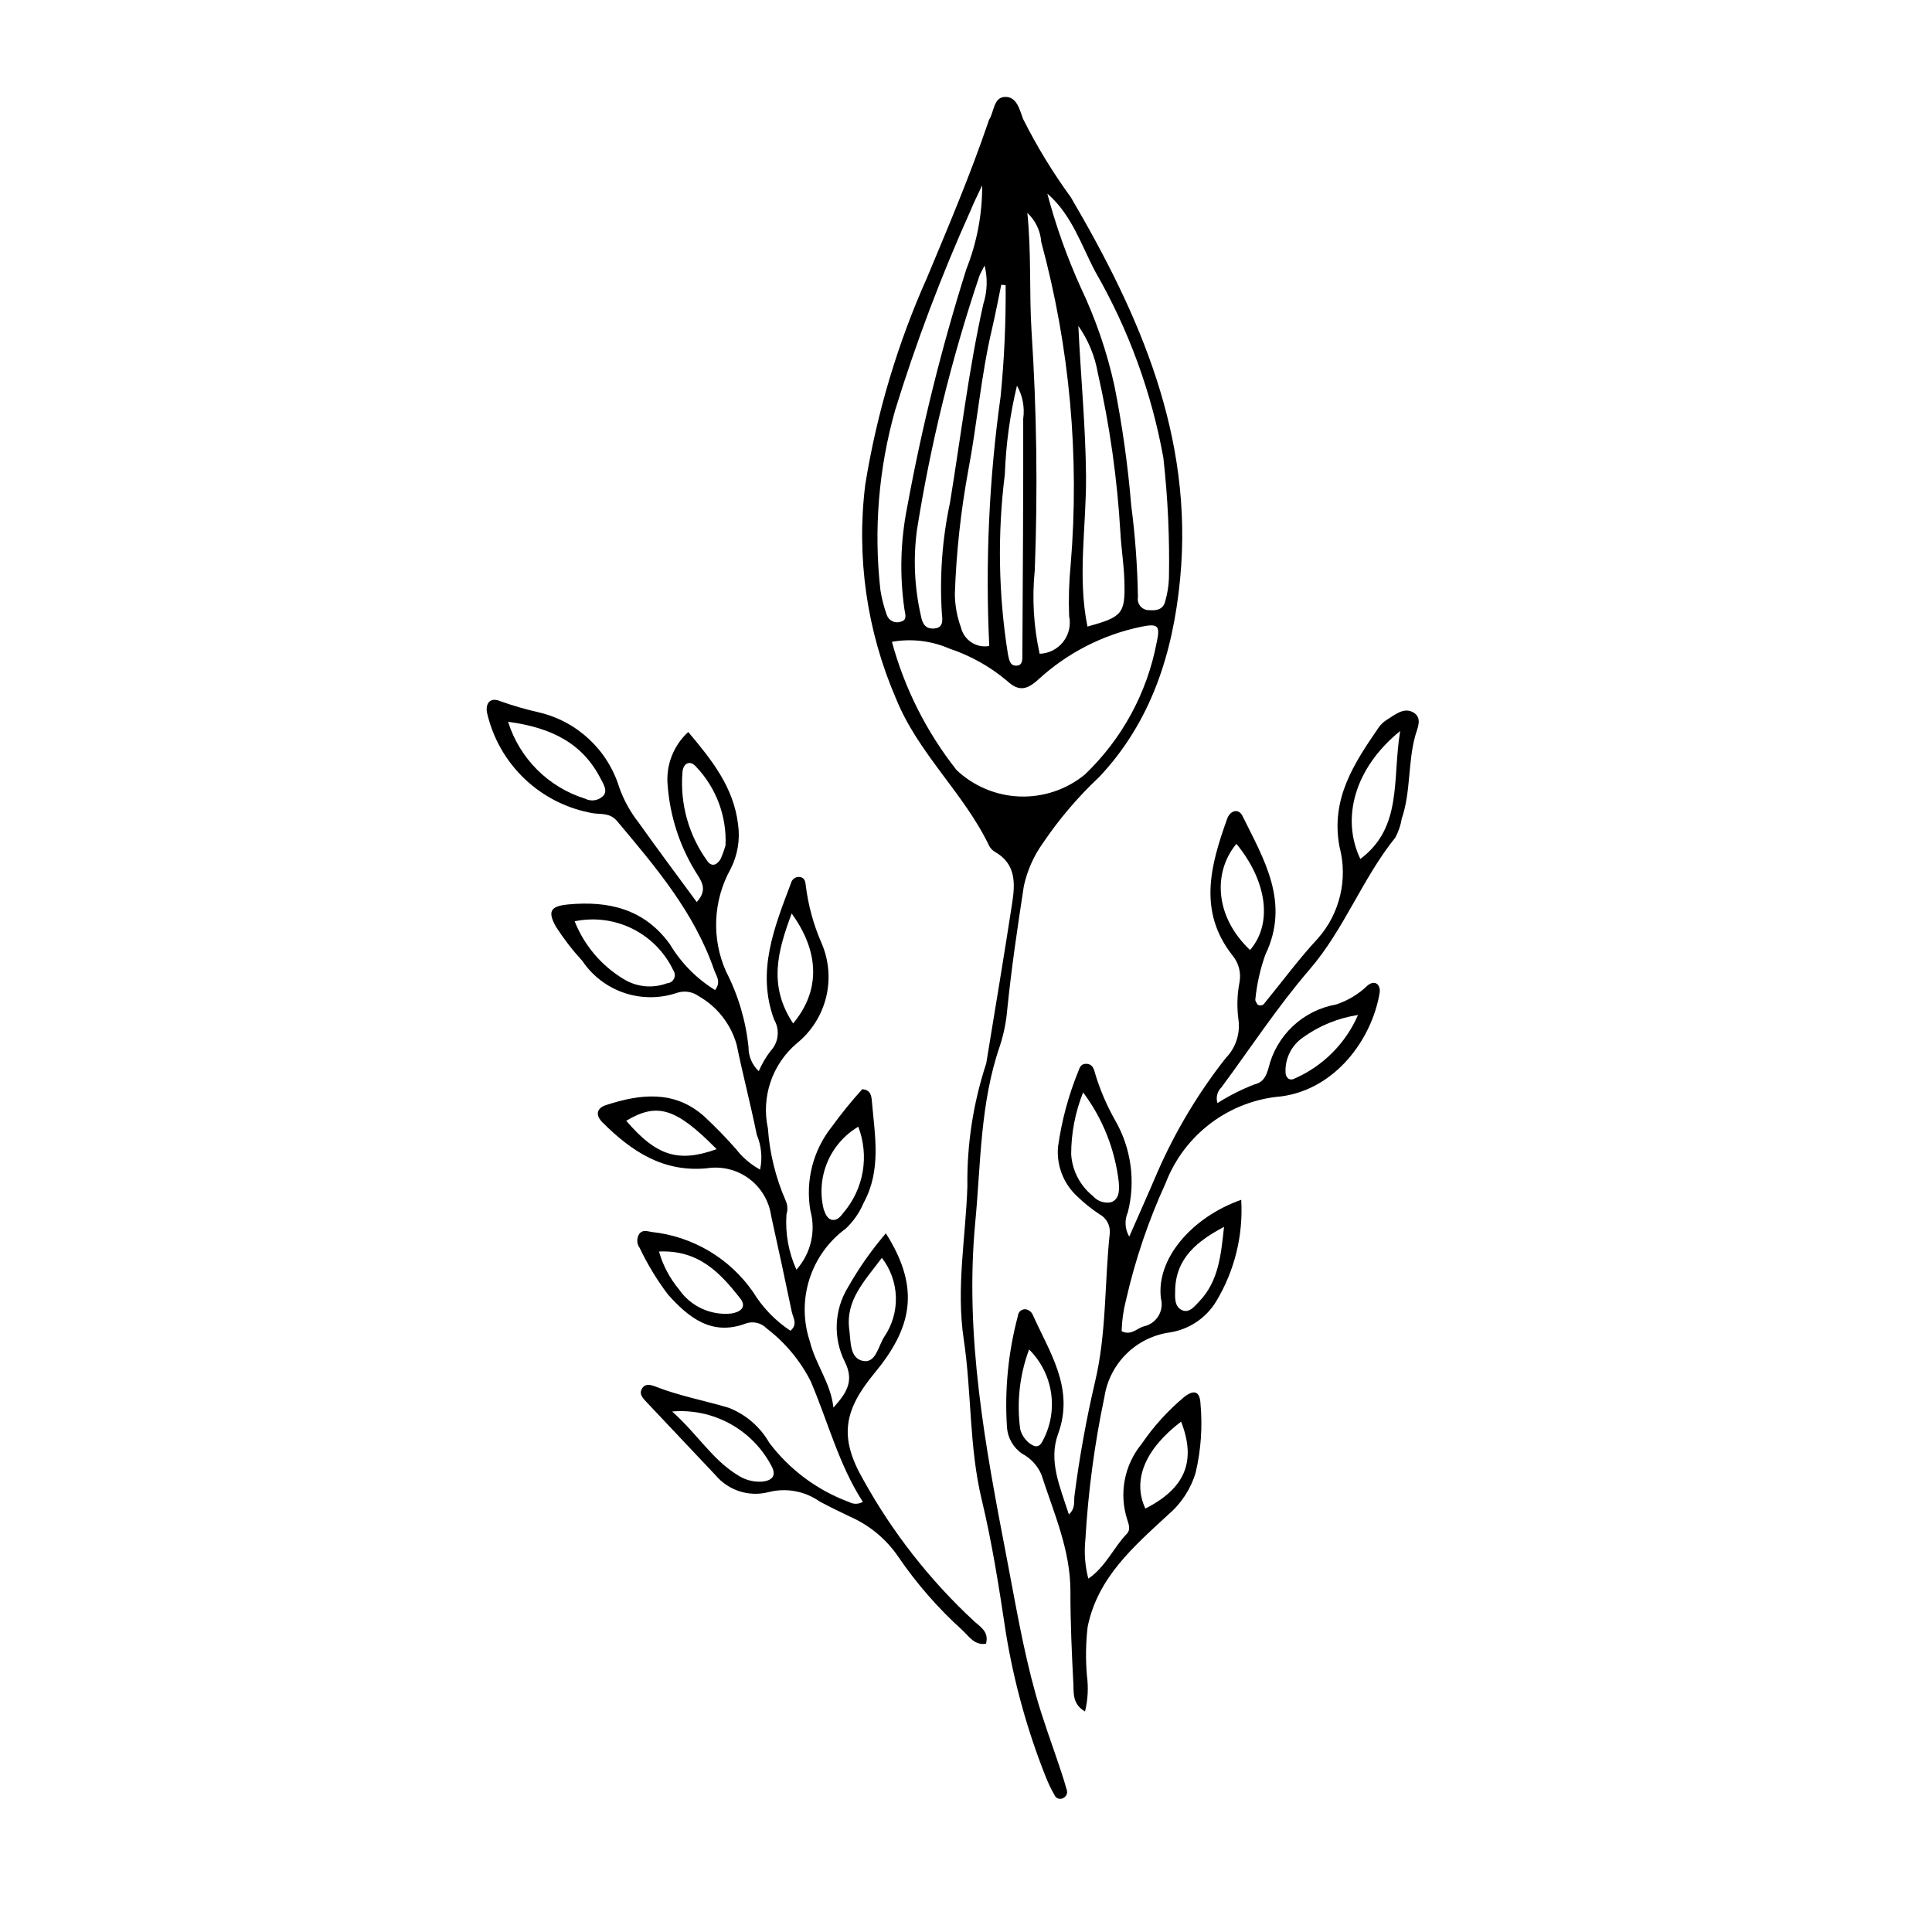
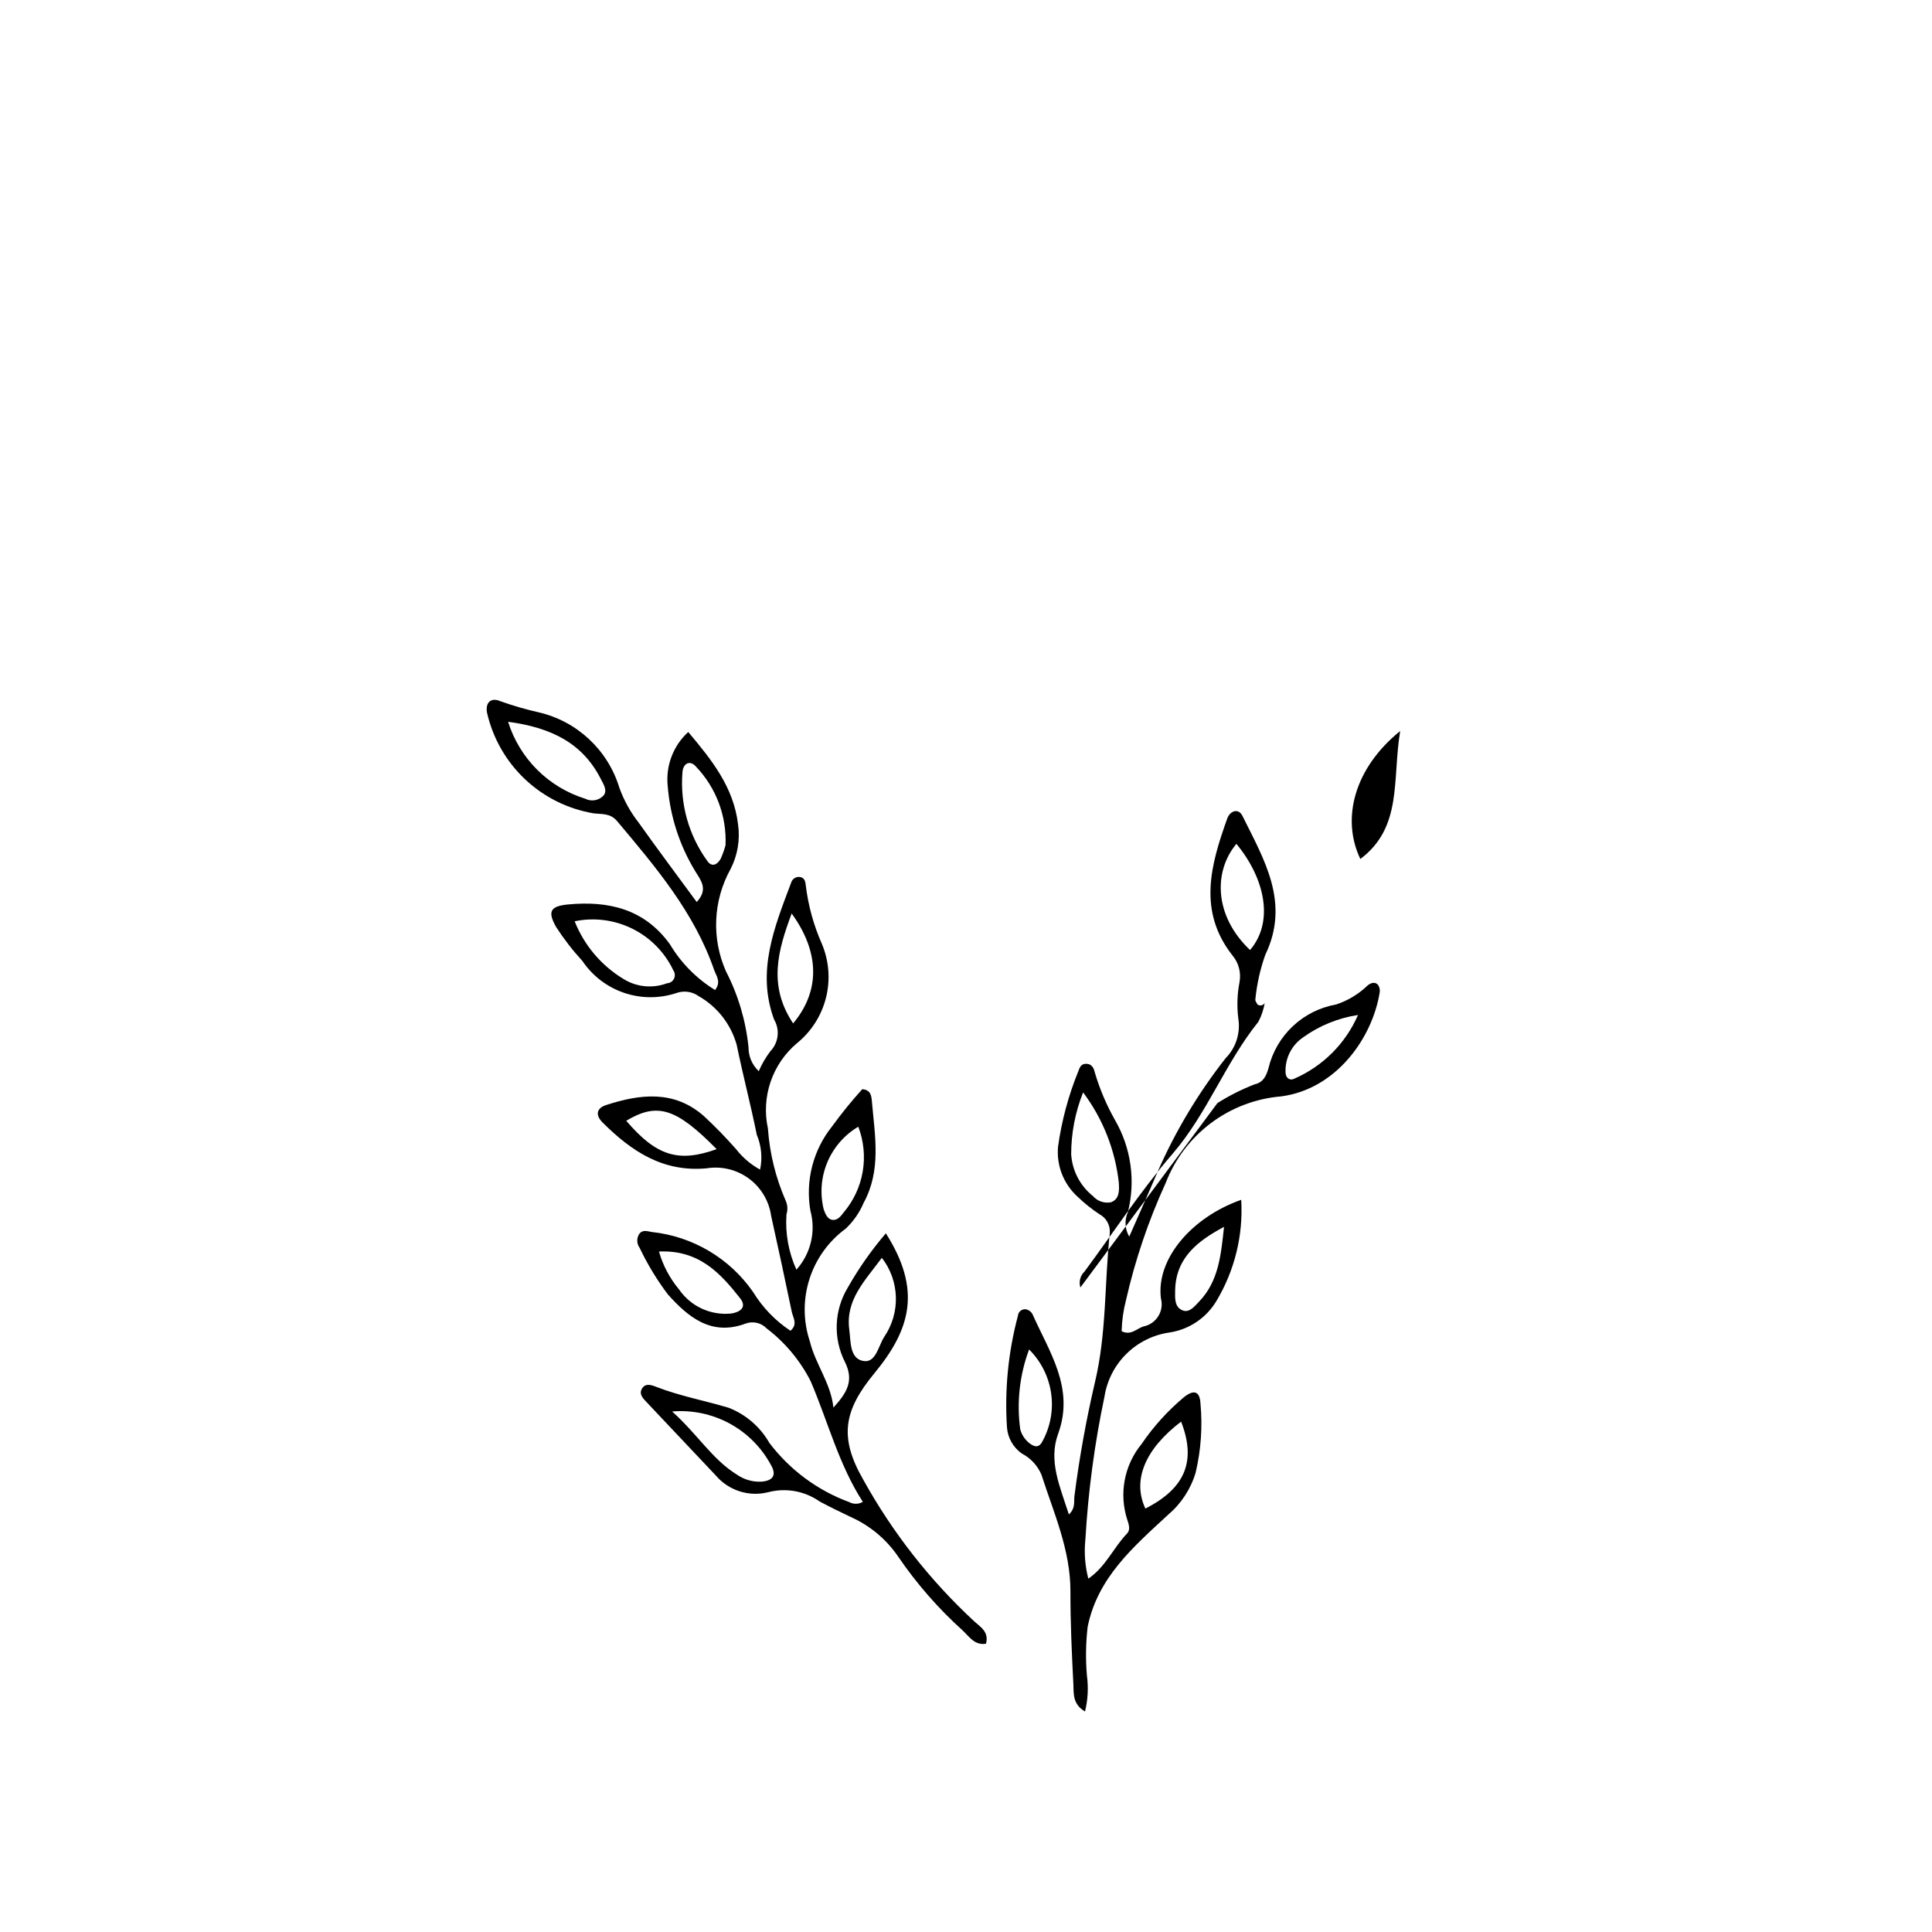
<svg xmlns="http://www.w3.org/2000/svg" fill="#000000" width="800px" height="800px" version="1.1" viewBox="144 144 512 512">
  <g>
-     <path d="m405.36 425.83c2.363-14.5 4.742-28.566 6.902-42.664 0.781-5.09 0.949-10.215-4.492-13.352-0.676-0.375-1.234-0.934-1.605-1.609-6.695-14.023-18.844-24.461-24.758-39.176-7.699-17.82-10.496-37.379-8.098-56.645 3.051-18.879 8.543-37.281 16.34-54.746 5.688-13.625 11.461-27.23 16.23-41.223 0.059-0.246 0.145-0.488 0.258-0.719 1.309-2.074 1.18-5.762 3.992-5.996 3.367-0.285 4.086 3.461 5 5.824v0.004c3.644 7.258 7.883 14.207 12.668 20.773 18.27 31.191 32.516 63.445 28.961 100.97-1.879 19.836-7.691 38.055-21.484 52.668-5.606 5.258-10.602 11.133-14.902 17.504-2.441 3.41-4.156 7.289-5.043 11.387-1.664 10.832-3.273 21.656-4.383 32.559v0.004c-0.27 3.305-0.922 6.57-1.945 9.727-5.273 15.18-5.051 31.098-6.543 46.777-2.856 30.043 2.629 59.332 8.262 88.594 2.356 12.234 4.394 24.551 7.762 36.559 1.922 6.852 4.445 13.527 6.684 20.289 0.559 1.684 1.09 3.379 1.562 5.086h0.008c0.215 0.766-0.117 1.578-0.805 1.977-0.414 0.305-0.949 0.395-1.441 0.246-0.496-0.148-0.891-0.52-1.07-1.004-0.879-1.543-1.648-3.148-2.301-4.801-4.891-12.309-8.43-25.113-10.559-38.188-1.777-11.828-3.617-23.656-6.41-35.305-3.344-13.961-2.641-28.375-4.754-42.457-2.035-13.57 0.516-26.926 0.969-40.375h0.004c-0.164-11.098 1.523-22.145 4.992-32.691zm-24.992-111.74c3.363 12.371 9.195 23.934 17.141 33.992 4.555 4.293 10.516 6.777 16.77 6.996 6.254 0.215 12.375-1.852 17.215-5.816 9.836-9.391 16.492-21.617 19.031-34.977 1.008-4.473 0.348-5.098-4.012-4.211v0.004c-10.242 2.106-19.715 6.965-27.406 14.051-3.066 2.769-5.188 3.117-8.242 0.301v-0.004c-4.484-3.777-9.645-6.672-15.207-8.52-4.805-2.102-10.125-2.734-15.289-1.816zm39.148 3.168c2.445-0.082 4.731-1.242 6.238-3.168 1.512-1.93 2.086-4.426 1.578-6.82-0.176-4.566-0.039-9.141 0.414-13.688 2.375-28.727-0.266-57.648-7.809-85.465-0.207-2.941-1.523-5.695-3.68-7.707 1.109 11.109 0.469 21.285 1.113 31.379v0.004c1.375 21.07 1.66 42.199 0.855 63.297-0.75 7.41-0.312 14.895 1.289 22.168zm2.035-121.95c2.258 8.531 5.223 16.859 8.863 24.895 3.938 8.289 6.926 16.992 8.902 25.953 2.086 10.48 3.578 21.074 4.465 31.727 1.055 8.062 1.648 16.18 1.781 24.312-0.16 0.898 0.094 1.82 0.699 2.504 0.602 0.684 1.484 1.051 2.394 1 1.953 0.16 3.644-0.223 4.148-2.391 0.566-1.957 0.895-3.981 0.977-6.019 0.211-10.684-0.285-21.371-1.48-31.992-3.129-17.316-9.215-33.969-17.992-49.227-3.797-7.125-6.207-15.105-12.758-20.762zm-17.266-2.184c-1.043 2.246-2.188 4.453-3.109 6.75-7.734 17.188-14.402 34.832-19.961 52.844-4.371 15.473-5.699 31.645-3.902 47.625 0.352 2.262 0.918 4.484 1.695 6.637 0.258 0.738 0.805 1.34 1.512 1.672 0.711 0.328 1.52 0.359 2.254 0.086 1.66-0.418 1.156-1.883 0.93-3.141l-0.004-0.004c-1.324-9.086-1.074-18.332 0.738-27.332 3.91-21.305 9.145-42.344 15.676-62.996 2.793-7.047 4.211-14.562 4.172-22.141zm25.488 37.227c0.625 13.395 1.918 26.531 2.035 39.738 0.117 13.266-2.328 26.598 0.375 39.953 9.285-2.543 10.043-3.394 9.793-12.082-0.125-4.305-0.836-8.59-1.062-12.898l-0.004 0.004c-0.828-14.215-2.824-28.332-5.977-42.219-0.785-4.492-2.551-8.758-5.164-12.496zm-24.844-15.988c-0.727 1.449-1.141 2.09-1.387 2.785v0.004c-7.379 21.926-12.91 44.43-16.539 67.277-1.016 7.574-0.664 15.266 1.039 22.715 0.359 1.957 1.055 3.484 3.281 3.426 2.594-0.07 2.508-1.898 2.293-3.805-0.648-9.906 0.07-19.852 2.141-29.559 2.883-17.551 4.953-35.246 8.832-52.633v0.004c1.059-3.309 1.176-6.844 0.34-10.215zm5.578 5.223-1.16-0.137c-0.816 3.926-1.551 7.875-2.469 11.777-2.922 12.391-3.918 25.105-6.301 37.574-1.977 10.75-3.152 21.629-3.531 32.555 0.02 3.047 0.57 6.07 1.621 8.934 0.797 3.367 4.094 5.523 7.496 4.902-1.062-22.094-0.055-44.238 3.012-66.145 0.965-9.789 1.41-19.625 1.332-29.461zm3 26.617c-1.852 7.688-2.93 15.543-3.211 23.445-1.98 15.852-1.707 31.902 0.809 47.676 0.332 1.609 0.566 3.277 2.477 3.066 1.512-0.168 1.352-1.867 1.359-3.09 0.109-20.77 0.266-41.535 0.219-62.301l-0.004-0.004c0.441-3.031-0.141-6.125-1.648-8.793z" />
    <path d="m405.3 579.6c-3.023 0.512-4.492-1.938-6.215-3.539-6.434-5.805-12.156-12.355-17.043-19.516-3.152-4.629-7.535-8.289-12.66-10.559-2.754-1.32-5.512-2.641-8.199-4.094h0.004c-3.949-2.766-8.91-3.66-13.578-2.449-5.109 1.301-10.516-0.422-13.93-4.441-6.125-6.477-12.242-12.957-18.352-19.445-0.844-0.902-1.945-1.969-1.324-3.305 0.883-1.91 2.695-1.191 3.984-0.691 6.203 2.402 12.742 3.606 19.078 5.5v-0.004c4.57 1.773 8.391 5.066 10.82 9.324 5.41 7.144 12.754 12.59 21.16 15.688 1.133 0.617 2.504 0.59 3.613-0.062-6.402-9.906-9.246-21.312-13.84-32.004-2.789-5.469-6.769-10.238-11.652-13.961-1.453-1.512-3.672-2.008-5.629-1.262-9.043 3.367-15.199-1.777-20.516-7.715v0.004c-2.918-3.859-5.43-8.004-7.508-12.371-0.773-1.055-0.84-2.473-0.168-3.594 0.922-1.379 2.254-0.77 3.453-0.602h0.004c10.801 1.164 20.566 6.957 26.766 15.883 2.512 4.109 5.891 7.621 9.906 10.281 2.027-1.715 0.676-3.461 0.344-5.062-1.762-8.473-3.582-16.938-5.457-25.387-0.559-3.945-2.676-7.5-5.879-9.871s-7.223-3.356-11.156-2.738c-11.586 1.113-19.973-4.5-27.617-12.117-2.106-2.098-1.477-3.863 0.895-4.637 9.043-2.941 18.051-4.035 25.949 2.934 2.981 2.766 5.816 5.68 8.5 8.73 1.73 2.231 3.898 4.082 6.375 5.438 0.66-3.094 0.355-6.312-0.871-9.227-1.617-7.984-3.691-15.875-5.332-23.855-1.531-5.457-5.152-10.086-10.074-12.887-1.695-1.215-3.875-1.527-5.84-0.84-4.516 1.512-9.402 1.5-13.914-0.031-4.508-1.527-8.391-4.496-11.055-8.445-2.582-2.812-4.922-5.844-6.996-9.051-2.25-4.019-1.57-5.477 3.168-5.926 10.719-1.02 20.25 1.156 27.023 10.555v0.004c2.953 4.941 7.059 9.102 11.965 12.117 1.699-2.215 0.289-3.762-0.254-5.336-5.277-15.289-15.539-27.32-25.711-39.43-1.809-2.152-3.996-1.785-6.215-2.059-6.832-1.145-13.172-4.297-18.207-9.059-5.035-4.758-8.539-10.914-10.062-17.672-0.438-2.582 0.996-4.062 3.488-3.008 3.352 1.199 6.773 2.195 10.246 2.977 10.172 2.371 18.309 9.984 21.348 19.977 1.207 3.348 2.945 6.481 5.141 9.277 4.977 7.016 10.141 13.895 15.363 21.012 3.215-3.492 1.004-5.832-0.535-8.395h0.004c-4.086-6.789-6.535-14.438-7.156-22.34-0.566-5.367 1.453-10.684 5.441-14.32 6.242 7.406 12.008 14.59 13.199 24.465 0.582 4.062-0.117 8.207-1.992 11.859-4.629 8.344-5.078 18.383-1.207 27.105 3.234 6.273 5.262 13.098 5.973 20.117-0.02 2.398 0.965 4.695 2.715 6.336 0.805-1.883 1.84-3.66 3.078-5.293 2.172-2.25 2.578-5.672 0.992-8.371-4.738-12.801 0.082-24.516 4.488-36.23 0.27-1.023 1.25-1.695 2.301-1.574 1.305 0.176 1.508 1.246 1.598 2.242 0.648 5.316 2.074 10.512 4.238 15.414 1.922 4.527 2.316 9.555 1.125 14.324-1.195 4.773-3.91 9.023-7.738 12.109-3.203 2.711-5.609 6.242-6.957 10.215-1.352 3.973-1.594 8.238-0.703 12.336 0.465 6.602 2.059 13.07 4.707 19.133 0.52 1.141 0.594 2.434 0.211 3.625-0.355 5.039 0.551 10.082 2.637 14.68 3.812-4.25 5.207-10.145 3.703-15.652-1.371-7.926 0.723-16.059 5.75-22.332 2.488-3.422 5.156-6.711 7.996-9.848 2.246 0.168 2.43 1.766 2.555 3.25 0.777 9.086 2.562 18.203-2.219 26.922h0.004c-1.09 2.57-2.707 4.887-4.746 6.797-4.535 3.332-7.898 8.016-9.602 13.383-1.703 5.363-1.664 11.133 0.117 16.469 1.461 6.043 5.555 11.055 6.246 17.551 3.43-3.793 5.606-6.977 3.031-12.125-3.16-6.289-2.844-13.766 0.836-19.77 2.875-5.074 6.234-9.855 10.031-14.281 9.449 14.867 6.676 25.312-3.023 37.059-8.152 9.875-9.426 16.969-2.992 28.18l0.004 0.004c7.766 14.051 17.734 26.77 29.523 37.668 1.598 1.438 3.856 2.699 3.027 5.84zm-109.01-191.45c2.516 6.34 7.027 11.688 12.852 15.234 3.477 2.199 7.785 2.641 11.637 1.188 0.785-0.035 1.484-0.496 1.832-1.199 0.348-0.699 0.289-1.535-0.152-2.18-2.269-4.793-6.082-8.688-10.828-11.051-4.746-2.367-10.148-3.066-15.34-1.992zm-17.641-52.871c3.051 9.734 10.684 17.352 20.422 20.383 1.652 0.852 3.672 0.488 4.922-0.887 1.004-1.371-0.066-2.938-0.73-4.254-4.789-9.473-12.973-13.68-24.613-15.242zm99.051 142.06c-4.551 6.156-9.68 11.184-8.629 19.047 0.418 3.137 0.062 7.648 3.719 8.289 3.324 0.582 3.961-3.938 5.527-6.375v-0.004c2.125-3.109 3.211-6.812 3.098-10.578-0.109-3.766-1.41-7.398-3.715-10.379zm-55.582 40.719c6.731 6.012 10.559 12.625 17.145 16.719v-0.004c1.895 1.324 4.168 1.988 6.477 1.887 3.184-0.242 4.129-1.793 2.535-4.488-2.516-4.641-6.328-8.449-10.973-10.957-4.644-2.504-9.922-3.602-15.184-3.156zm-3.488-42.391h0.004c1.047 3.676 2.856 7.09 5.305 10.023 1.52 2.219 3.609 3.981 6.051 5.109 2.438 1.125 5.137 1.574 7.809 1.297 2.148-0.328 4.309-1.559 2.328-4.066-5.246-6.648-10.902-12.84-21.492-12.363zm17.637-107.64h0.004c0.348-7.719-2.473-15.242-7.801-20.836-1.641-1.895-3.438-0.879-3.609 1.426v0.004c-0.691 8.402 1.656 16.77 6.617 23.59 1.203 1.691 2.668 0.922 3.531-0.664 0.5-1.145 0.922-2.316 1.262-3.519zm17.918 47.191c7.25-8.664 7.031-18.918-0.387-29.137-3.66 9.84-6.305 19.102 0.391 29.137zm17.262 27.367 0.004 0.004c-3.68 2.184-6.555 5.496-8.207 9.445-1.648 3.949-1.98 8.324-0.949 12.477 0.438 1.191 0.973 2.594 2.309 2.773 1.293 0.172 2.191-0.914 2.977-1.98h0.004c2.621-3.094 4.363-6.832 5.043-10.828 0.68-3.996 0.273-8.102-1.176-11.887zm-37.531 5.953c-10.777-10.949-15.73-12.434-23.957-7.523 7.949 9.281 13.758 11.188 23.957 7.523z" />
-     <path d="m466.63 436.33c3.109-1.969 6.406-3.633 9.836-4.961 2.316-0.527 3.102-2.203 3.699-4.316 1.023-4.25 3.262-8.105 6.445-11.102 3.18-2.992 7.168-4.992 11.473-5.75 3.148-1.035 6.019-2.777 8.395-5.09 0.871-0.668 1.91-0.988 2.711-0.121v-0.004c0.41 0.602 0.566 1.34 0.438 2.059-2.016 12.301-11.684 25.605-26.09 27.508-6.746 0.559-13.199 3.008-18.613 7.066-5.418 4.062-9.578 9.566-12.008 15.887-4.566 9.969-8.094 20.383-10.523 31.074-0.695 2.684-1.082 5.434-1.148 8.203 2.481 1.23 3.977-0.707 5.801-1.266 1.629-0.324 3.047-1.309 3.918-2.719 0.871-1.406 1.121-3.117 0.688-4.715-1.301-10.488 8.18-21.504 21.281-26.121v-0.004c0.562 9.441-1.754 18.832-6.637 26.93-2.688 4.426-7.191 7.438-12.309 8.227-4.332 0.605-8.359 2.594-11.473 5.664-3.117 3.074-5.16 7.066-5.828 11.395-2.629 12.465-4.316 25.113-5.051 37.832-0.359 3.469-0.098 6.977 0.781 10.352 4.617-3.137 6.668-8.238 10.25-11.945 0.953-0.984 0.512-2.348 0.09-3.609v-0.004c-2.266-6.906-0.844-14.496 3.766-20.117 3.156-4.637 6.938-8.816 11.238-12.414 2.711-2.16 4.227-1.52 4.379 1.723v-0.004c0.562 6.106 0.133 12.258-1.27 18.227-1.289 4.363-3.828 8.254-7.301 11.199-9.051 8.379-18.68 16.586-21.332 29.715-0.5 4.293-0.566 8.629-0.191 12.938 0.426 3.168 0.258 6.387-0.508 9.492-3.394-1.961-2.965-4.926-3.09-7.375-0.414-8.137-0.793-16.289-0.773-24.43 0.023-11-4.422-20.816-7.684-30.949v-0.004c-1.012-2.379-2.809-4.332-5.094-5.543-2.363-1.598-3.856-4.199-4.043-7.047-0.645-9.922 0.336-19.887 2.902-29.492 0.035-0.516 0.281-0.996 0.68-1.324 0.402-0.332 0.918-0.48 1.43-0.422 0.73 0.148 1.363 0.605 1.734 1.25 4.473 10.102 11.25 19.613 6.805 31.777-2.606 7.137 0.465 13.898 2.856 21.34 1.812-1.633 1.281-3.453 1.48-4.941l0.004 0.004c1.297-10.117 3.109-20.16 5.426-30.09 3.109-12.996 2.512-26.348 3.934-39.508 0.172-2.074-0.91-4.055-2.75-5.031-2.125-1.402-4.113-3-5.938-4.777-3.617-3.359-5.473-8.207-5.027-13.125 0.953-6.824 2.742-13.504 5.336-19.887 0.355-0.918 0.633-1.973 1.918-2.059 1.652-0.109 2.219 1.09 2.5 2.324v-0.004c1.301 4.398 3.102 8.633 5.363 12.621 4.258 7.371 5.473 16.109 3.391 24.363-0.938 2.094-0.805 4.516 0.363 6.492 2.641-6.023 5.148-11.625 7.555-17.27v-0.004c4.711-10.734 10.766-20.832 18.016-30.047 2.672-2.727 3.91-6.547 3.352-10.32-0.43-3.269-0.328-6.586 0.305-9.82 0.453-2.527-0.238-5.125-1.895-7.086-9.215-11.738-5.75-23.992-1.371-36.227 0.77-2.144 3.008-2.809 4.027-0.746 5.727 11.59 12.711 22.973 6.082 36.801l-0.004-0.004c-1.363 3.836-2.254 7.82-2.652 11.871-0.078 0.387 0.355 0.879 0.555 1.316 0.301 0.23 0.688 0.32 1.059 0.242s0.691-0.312 0.875-0.645c4.684-5.711 9.07-11.691 14.09-17.086 5.852-6.637 8-15.766 5.719-24.316-2.375-12.734 3.871-22.094 10.395-31.598 0.594-0.836 1.352-1.539 2.227-2.074 2.129-1.316 4.441-3.359 6.953-1.902 2.547 1.48 1.023 4.238 0.477 6.273-1.938 7.172-1.141 14.766-3.539 21.844h-0.004c-0.289 1.754-0.859 3.449-1.691 5.019-8.777 10.883-13.523 24.289-22.75 34.996-8.453 9.809-15.598 20.75-23.32 31.188-1.133 1.078-1.555 2.707-1.086 4.203zm48.426-98.594c-12.02 9.703-15.727 23.066-10.551 33.906 11.25-8.457 8.418-21 10.555-33.91zm-84.02 95.762c-2.082 5.207-3.156 10.762-3.164 16.367 0.266 4.344 2.356 8.371 5.754 11.09 1.191 1.371 3.019 2.004 4.801 1.656 2.324-0.855 2.188-3.258 2.07-5.188h0.004c-0.965-8.676-4.231-16.938-9.465-23.926zm40.625-65.871c-6.125 7.34-5.918 19.094 3.613 28.141 6.332-7.367 4.098-18.801-3.613-28.141zm-14.656 153.12c-9.59 7.297-12.977 15.539-9.469 23.039 10.578-5.375 13.539-12.582 9.469-23.039zm11.375-51.617c-6.938 3.707-12.793 8.164-12.953 16.84-0.035 1.969-0.219 4.394 1.93 5.277 1.863 0.766 3.242-1.098 4.41-2.305 5.227-5.406 5.82-12.523 6.613-19.812zm-51.664 32.496h0.004c-2.519 6.754-3.324 14.031-2.344 21.172 0.402 1.477 1.273 2.777 2.484 3.711 1.418 1.035 2.559 1.246 3.512-0.758 2.066-3.883 2.824-8.324 2.164-12.668-0.656-4.344-2.699-8.363-5.816-11.457zm87.168-88.645c-5.269 0.801-10.27 2.844-14.59 5.961-2.969 2.039-4.703 5.438-4.621 9.035-0.043 1.586 1.016 2.559 2.391 1.859h-0.004c7.535-3.293 13.547-9.316 16.824-16.855z" />
+     <path d="m466.63 436.33c3.109-1.969 6.406-3.633 9.836-4.961 2.316-0.527 3.102-2.203 3.699-4.316 1.023-4.25 3.262-8.105 6.445-11.102 3.18-2.992 7.168-4.992 11.473-5.75 3.148-1.035 6.019-2.777 8.395-5.09 0.871-0.668 1.91-0.988 2.711-0.121v-0.004c0.41 0.602 0.566 1.34 0.438 2.059-2.016 12.301-11.684 25.605-26.09 27.508-6.746 0.559-13.199 3.008-18.613 7.066-5.418 4.062-9.578 9.566-12.008 15.887-4.566 9.969-8.094 20.383-10.523 31.074-0.695 2.684-1.082 5.434-1.148 8.203 2.481 1.23 3.977-0.707 5.801-1.266 1.629-0.324 3.047-1.309 3.918-2.719 0.871-1.406 1.121-3.117 0.688-4.715-1.301-10.488 8.18-21.504 21.281-26.121v-0.004c0.562 9.441-1.754 18.832-6.637 26.93-2.688 4.426-7.191 7.438-12.309 8.227-4.332 0.605-8.359 2.594-11.473 5.664-3.117 3.074-5.16 7.066-5.828 11.395-2.629 12.465-4.316 25.113-5.051 37.832-0.359 3.469-0.098 6.977 0.781 10.352 4.617-3.137 6.668-8.238 10.25-11.945 0.953-0.984 0.512-2.348 0.09-3.609v-0.004c-2.266-6.906-0.844-14.496 3.766-20.117 3.156-4.637 6.938-8.816 11.238-12.414 2.711-2.16 4.227-1.52 4.379 1.723v-0.004c0.562 6.106 0.133 12.258-1.27 18.227-1.289 4.363-3.828 8.254-7.301 11.199-9.051 8.379-18.68 16.586-21.332 29.715-0.5 4.293-0.566 8.629-0.191 12.938 0.426 3.168 0.258 6.387-0.508 9.492-3.394-1.961-2.965-4.926-3.09-7.375-0.414-8.137-0.793-16.289-0.773-24.43 0.023-11-4.422-20.816-7.684-30.949v-0.004c-1.012-2.379-2.809-4.332-5.094-5.543-2.363-1.598-3.856-4.199-4.043-7.047-0.645-9.922 0.336-19.887 2.902-29.492 0.035-0.516 0.281-0.996 0.68-1.324 0.402-0.332 0.918-0.48 1.43-0.422 0.73 0.148 1.363 0.605 1.734 1.25 4.473 10.102 11.25 19.613 6.805 31.777-2.606 7.137 0.465 13.898 2.856 21.34 1.812-1.633 1.281-3.453 1.48-4.941l0.004 0.004c1.297-10.117 3.109-20.16 5.426-30.09 3.109-12.996 2.512-26.348 3.934-39.508 0.172-2.074-0.91-4.055-2.75-5.031-2.125-1.402-4.113-3-5.938-4.777-3.617-3.359-5.473-8.207-5.027-13.125 0.953-6.824 2.742-13.504 5.336-19.887 0.355-0.918 0.633-1.973 1.918-2.059 1.652-0.109 2.219 1.09 2.5 2.324v-0.004c1.301 4.398 3.102 8.633 5.363 12.621 4.258 7.371 5.473 16.109 3.391 24.363-0.938 2.094-0.805 4.516 0.363 6.492 2.641-6.023 5.148-11.625 7.555-17.27v-0.004c4.711-10.734 10.766-20.832 18.016-30.047 2.672-2.727 3.91-6.547 3.352-10.32-0.43-3.269-0.328-6.586 0.305-9.82 0.453-2.527-0.238-5.125-1.895-7.086-9.215-11.738-5.75-23.992-1.371-36.227 0.77-2.144 3.008-2.809 4.027-0.746 5.727 11.59 12.711 22.973 6.082 36.801l-0.004-0.004c-1.363 3.836-2.254 7.82-2.652 11.871-0.078 0.387 0.355 0.879 0.555 1.316 0.301 0.23 0.688 0.32 1.059 0.242s0.691-0.312 0.875-0.645h-0.004c-0.289 1.754-0.859 3.449-1.691 5.019-8.777 10.883-13.523 24.289-22.75 34.996-8.453 9.809-15.598 20.75-23.32 31.188-1.133 1.078-1.555 2.707-1.086 4.203zm48.426-98.594c-12.02 9.703-15.727 23.066-10.551 33.906 11.25-8.457 8.418-21 10.555-33.91zm-84.02 95.762c-2.082 5.207-3.156 10.762-3.164 16.367 0.266 4.344 2.356 8.371 5.754 11.09 1.191 1.371 3.019 2.004 4.801 1.656 2.324-0.855 2.188-3.258 2.07-5.188h0.004c-0.965-8.676-4.231-16.938-9.465-23.926zm40.625-65.871c-6.125 7.34-5.918 19.094 3.613 28.141 6.332-7.367 4.098-18.801-3.613-28.141zm-14.656 153.12c-9.59 7.297-12.977 15.539-9.469 23.039 10.578-5.375 13.539-12.582 9.469-23.039zm11.375-51.617c-6.938 3.707-12.793 8.164-12.953 16.84-0.035 1.969-0.219 4.394 1.93 5.277 1.863 0.766 3.242-1.098 4.41-2.305 5.227-5.406 5.82-12.523 6.613-19.812zm-51.664 32.496h0.004c-2.519 6.754-3.324 14.031-2.344 21.172 0.402 1.477 1.273 2.777 2.484 3.711 1.418 1.035 2.559 1.246 3.512-0.758 2.066-3.883 2.824-8.324 2.164-12.668-0.656-4.344-2.699-8.363-5.816-11.457zm87.168-88.645c-5.269 0.801-10.27 2.844-14.59 5.961-2.969 2.039-4.703 5.438-4.621 9.035-0.043 1.586 1.016 2.559 2.391 1.859h-0.004c7.535-3.293 13.547-9.316 16.824-16.855z" />
  </g>
</svg>